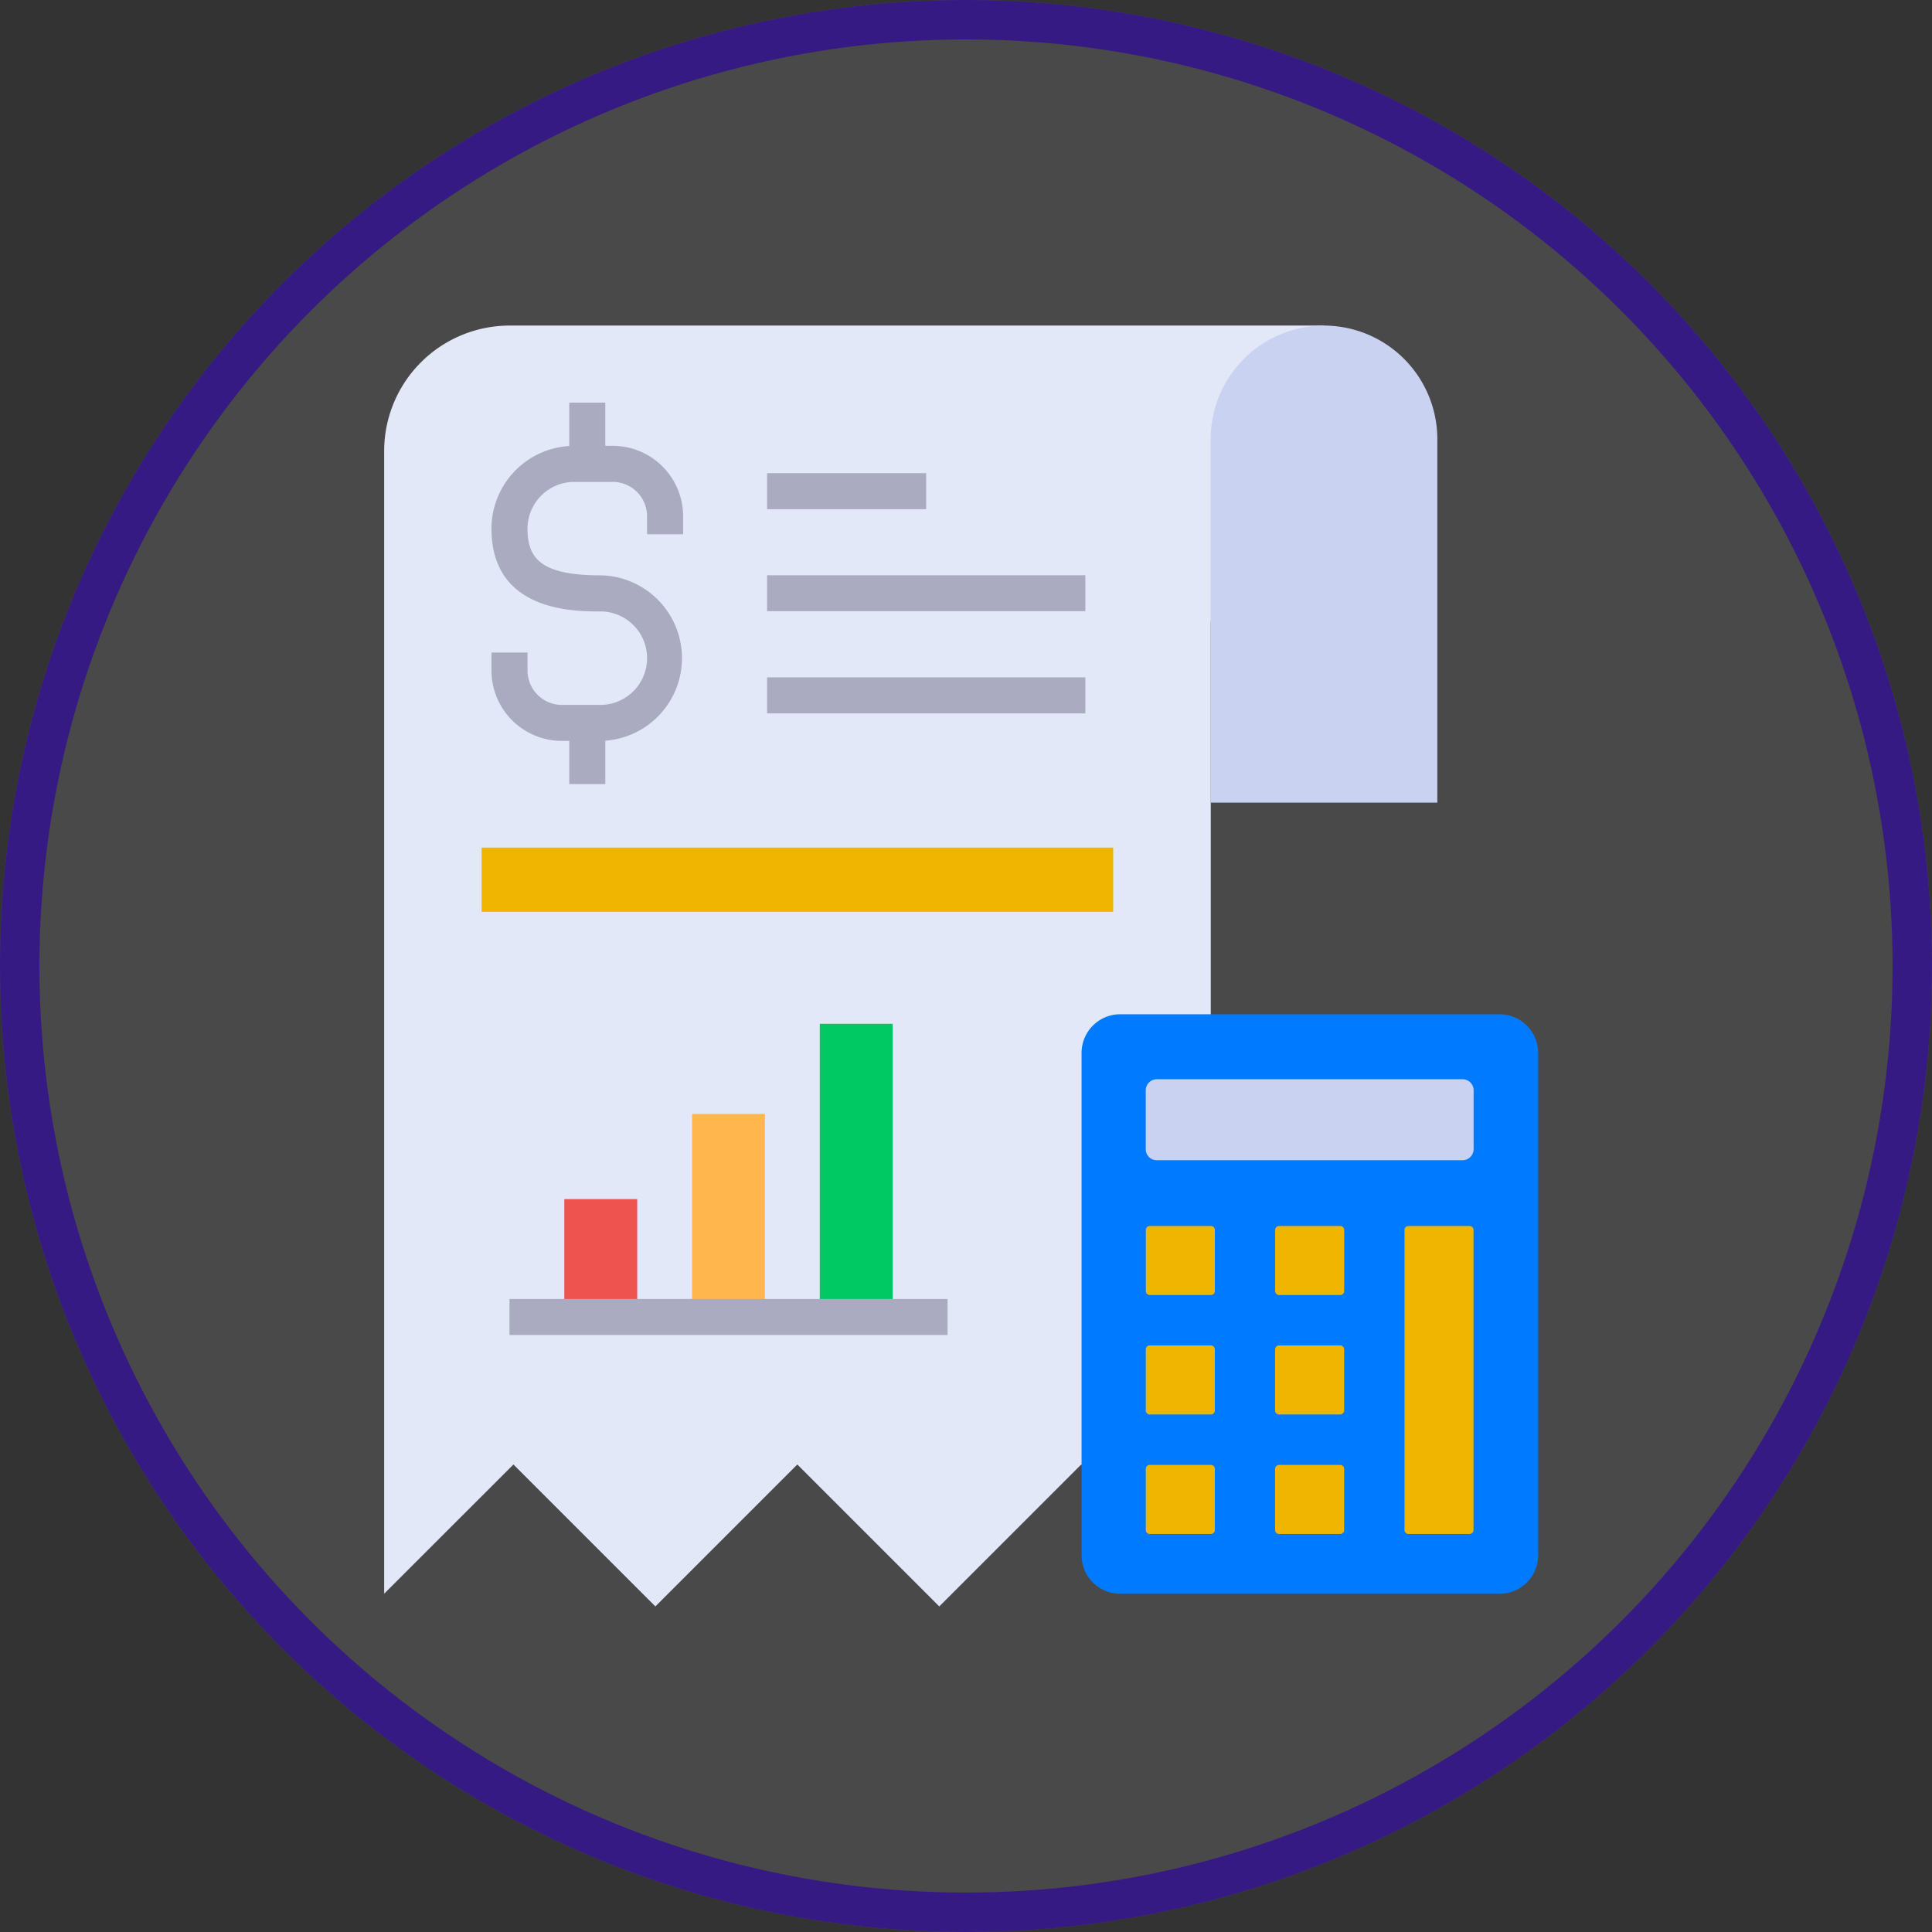
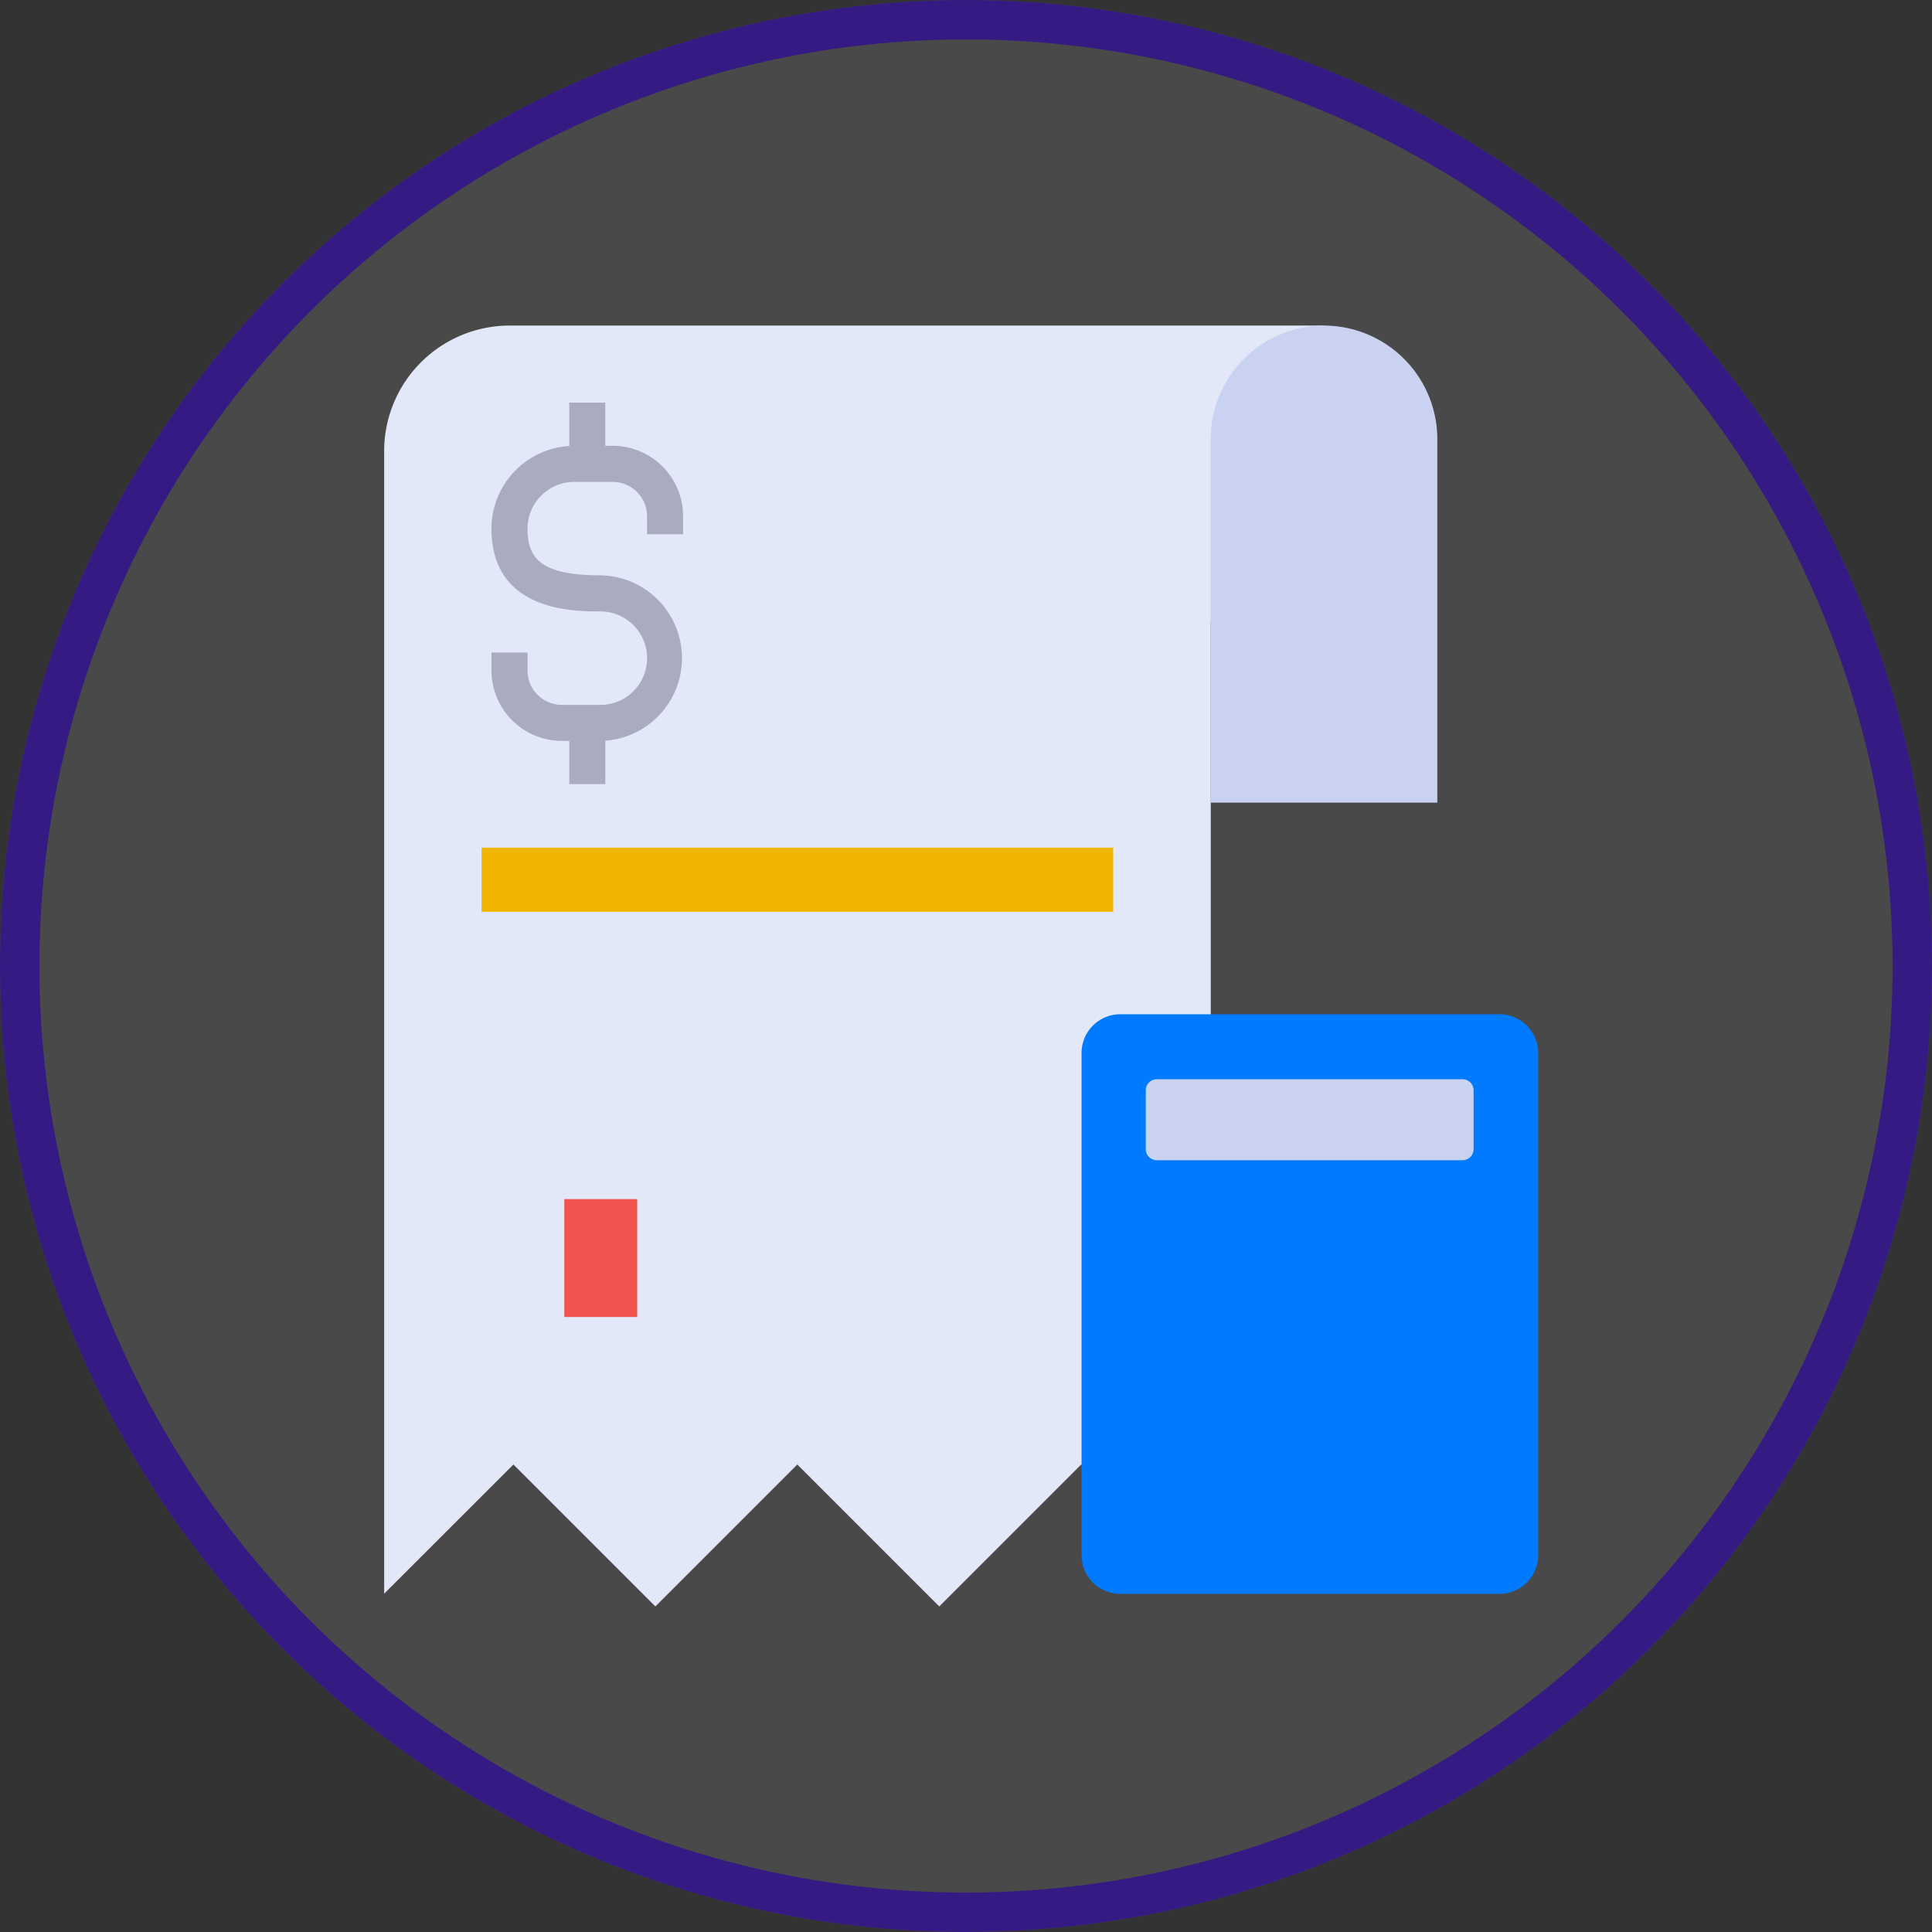
<svg xmlns="http://www.w3.org/2000/svg" width="49" height="49" viewBox="0 0 49 49">
  <rect x="0" y="0" width="49" height="49" fill="#333333" stroke="none" />
  <g id="icon-br-4" transform="translate(-628 -3591)">
    <g id="Ellipse_8" data-name="Ellipse 8" transform="translate(628 3591)" fill="rgba(255,255,255,0.11)" stroke="#361a83" stroke-width="1">
      <circle cx="24.5" cy="24.5" r="24.5" stroke="none" />
      <circle cx="24.5" cy="24.5" r="24" fill="none" />
    </g>
    <g id="Group_52890" data-name="Group 52890" transform="translate(611.908 3598.757)">
      <path id="Path_812" data-name="Path 812" d="M49.671.5H29.01a3.185,3.185,0,0,0-3.175,3.175V32.663l3.279-3.277,3.6,3.6,3.6-3.6,3.6,3.6,3.6-3.6L46.8,32.663V7.989h2.874V.5Z" transform="translate(0)" fill="#e2e8f7" fill-rule="evenodd" />
      <path id="Path_813" data-name="Path 813" d="M358.438.5a2.882,2.882,0,0,0-2.874,2.875V12.6h5.749V3.375A2.882,2.882,0,0,0,358.438.5Z" transform="translate(-308.767)" fill="#c9d3f1" fill-rule="evenodd" />
      <path id="Path_814" data-name="Path 814" d="M73.51,34.58v-.457a1.786,1.786,0,0,0-1.784-1.784h-.189V31.244h-.914v1.1a2.1,2.1,0,0,0-1.973,2.095c0,2.1,2.078,2.1,2.761,2.1a1.185,1.185,0,1,1,0,2.371h-.976a.872.872,0,0,1-.871-.871v-.457H68.65v.457a1.786,1.786,0,0,0,1.784,1.784h.189v1.095h.914v-1.1a2.1,2.1,0,0,0-.126-4.194c-1.538,0-1.847-.454-1.847-1.185a1.187,1.187,0,0,1,1.185-1.185h.976a.872.872,0,0,1,.871.871v.457h.914Z" transform="translate(-40.093 -28.789)" fill="#aaaac1" />
      <g id="Group_52890-2" data-name="Group 52890" transform="translate(35.547 4.245)">
-         <path id="Path_815" data-name="Path 815" d="M178.6,59.4h4.035v.914H178.6Zm0,2.589h8.072V62.9H178.6Zm0,2.589h8.072v.914H178.6Z" transform="translate(-178.6 -59.401)" fill="#aaaac1" />
-       </g>
+         </g>
      <path id="Path_816" data-name="Path 816" d="M97.709,348.991h1.849v2.99H97.709Z" transform="translate(-67.305 -326.336)" fill="#ef5350" fill-rule="evenodd" />
-       <path id="Path_817" data-name="Path 817" d="M148.669,315.017h1.849v5.15h-1.849Z" transform="translate(-115.025 -294.522)" fill="#ffb74d" fill-rule="evenodd" />
-       <path id="Path_818" data-name="Path 818" d="M199.629,279.066h1.849V286.5h-1.849Z" transform="translate(-162.745 -260.857)" fill="#00c963" fill-rule="evenodd" />
-       <path id="Path_819" data-name="Path 819" d="M75.835,388.84h11.11v.914H75.835Z" transform="translate(-46.821 -363.652)" fill="#aaaac1" />
      <path id="Path_820" data-name="Path 820" d="M64.724,208.763H80.742v1.627H64.724Z" transform="translate(-36.417 -195.023)" fill="#f0b500" fill-rule="evenodd" />
      <path id="Path_821" data-name="Path 821" d="M304.971,275.2H314.6a.981.981,0,0,1,.978.978v12.743a.981.981,0,0,1-.978.978h-9.625a.981.981,0,0,1-.978-.978V276.175A.981.981,0,0,1,304.971,275.2Z" transform="translate(-260.474 -257.233)" fill="#007aff" fill-rule="evenodd" />
      <path id="Path_822" data-name="Path 822" d="M329.956,301.172h7.755a.281.281,0,0,1,.281.281v1.494a.281.281,0,0,1-.281.279h-7.755a.28.28,0,0,1-.279-.279v-1.494A.281.281,0,0,1,329.956,301.172Z" transform="translate(-284.526 -281.557)" fill="#c9d3f1" fill-rule="evenodd" />
-       <path id="Path_823" data-name="Path 823" d="M329.779,359.724h1.551a.1.1,0,0,1,.1.1v1.551a.1.1,0,0,1-.1.1h-1.551a.1.1,0,0,1-.1-.1v-1.551A.1.1,0,0,1,329.779,359.724Zm3.28,0h1.551a.1.1,0,0,1,.1.1v1.551a.1.1,0,0,1-.1.1h-1.551a.1.1,0,0,1-.1-.1v-1.551A.1.1,0,0,1,333.059,359.724Zm3.28,0h1.551a.1.1,0,0,1,.1.1v7.611a.1.1,0,0,1-.1.1H336.34a.1.1,0,0,1-.1-.1v-7.611A.1.1,0,0,1,336.34,359.724Zm-6.561,3.029h1.551a.1.1,0,0,1,.1.1v1.551a.1.1,0,0,1-.1.1h-1.551a.1.1,0,0,1-.1-.1v-1.551A.1.1,0,0,1,329.779,362.753Zm3.28,0h1.551a.1.1,0,0,1,.1.1v1.551a.1.1,0,0,1-.1.1h-1.551a.1.1,0,0,1-.1-.1v-1.551A.1.1,0,0,1,333.059,362.753Zm-3.28,3.031h1.551a.1.1,0,0,1,.1.1v1.551a.1.1,0,0,1-.1.1h-1.551a.1.1,0,0,1-.1-.1v-1.551A.1.1,0,0,1,329.779,365.784Zm3.28,0h1.551a.1.1,0,0,1,.1.1v1.551a.1.1,0,0,1-.1.1h-1.551a.1.1,0,0,1-.1-.1v-1.551A.1.1,0,0,1,333.059,365.784Z" transform="translate(-284.526 -336.387)" fill="#f0b500" fill-rule="evenodd" />
    </g>
  </g>
</svg>